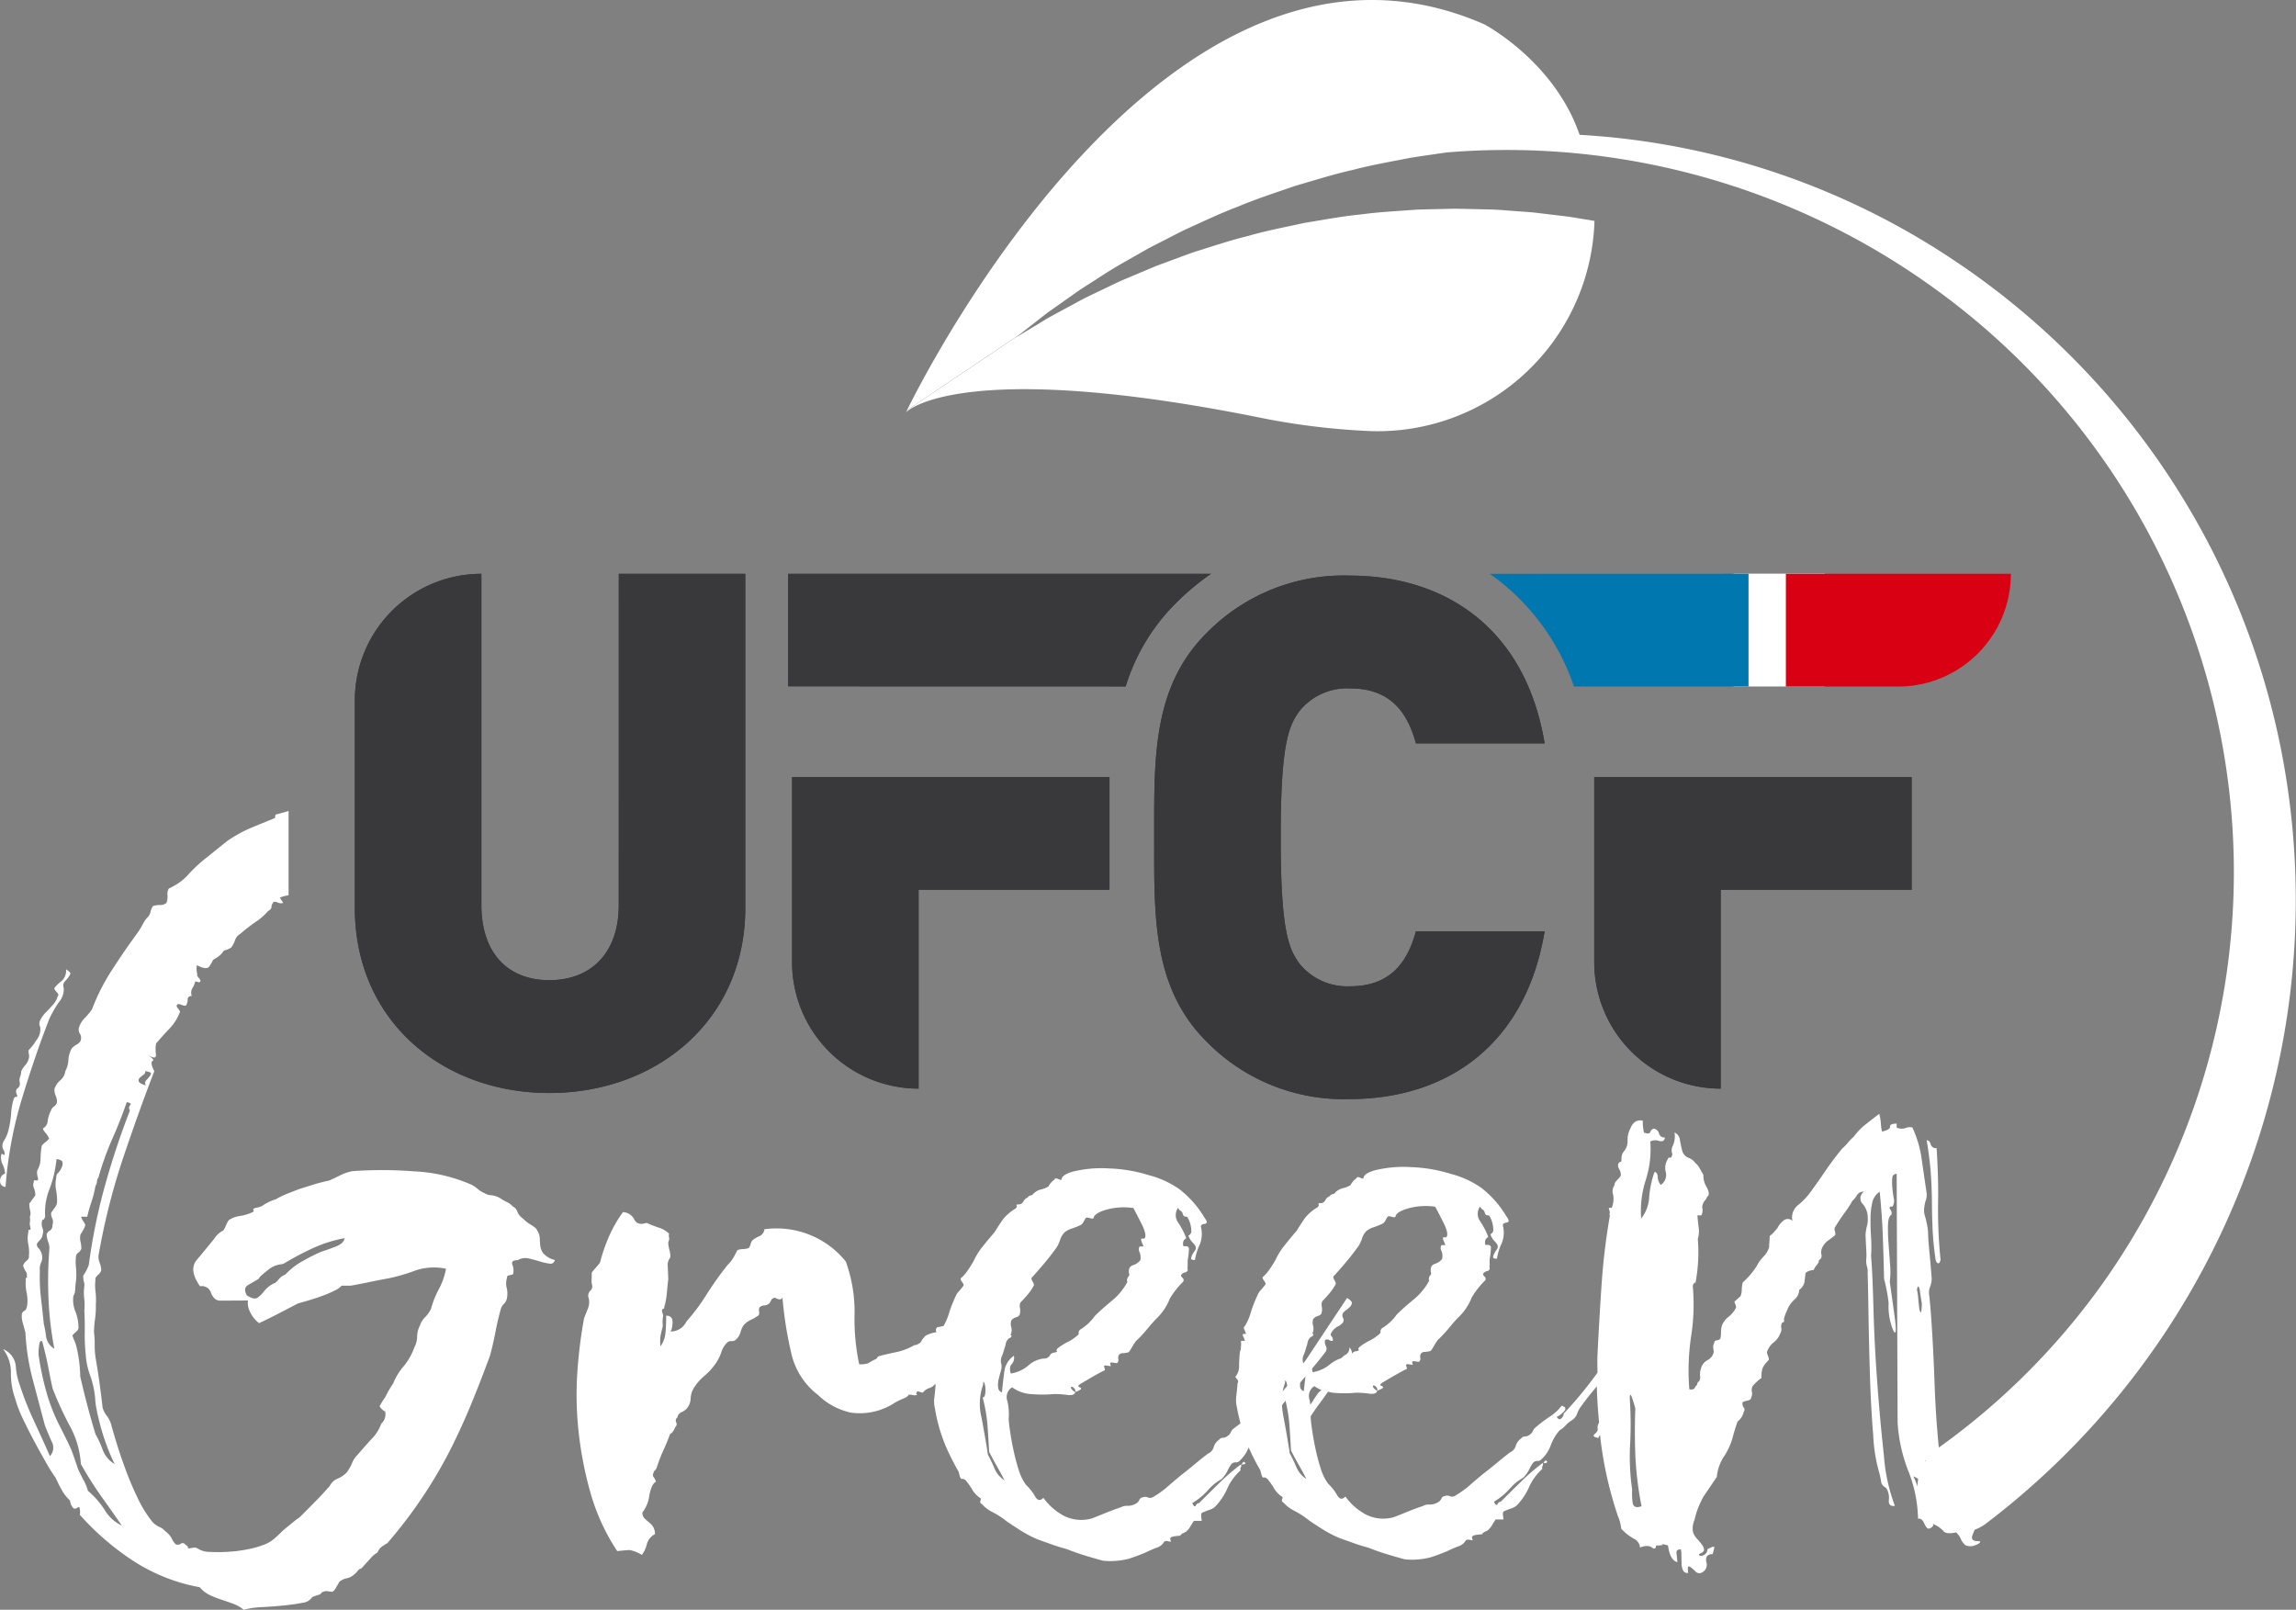
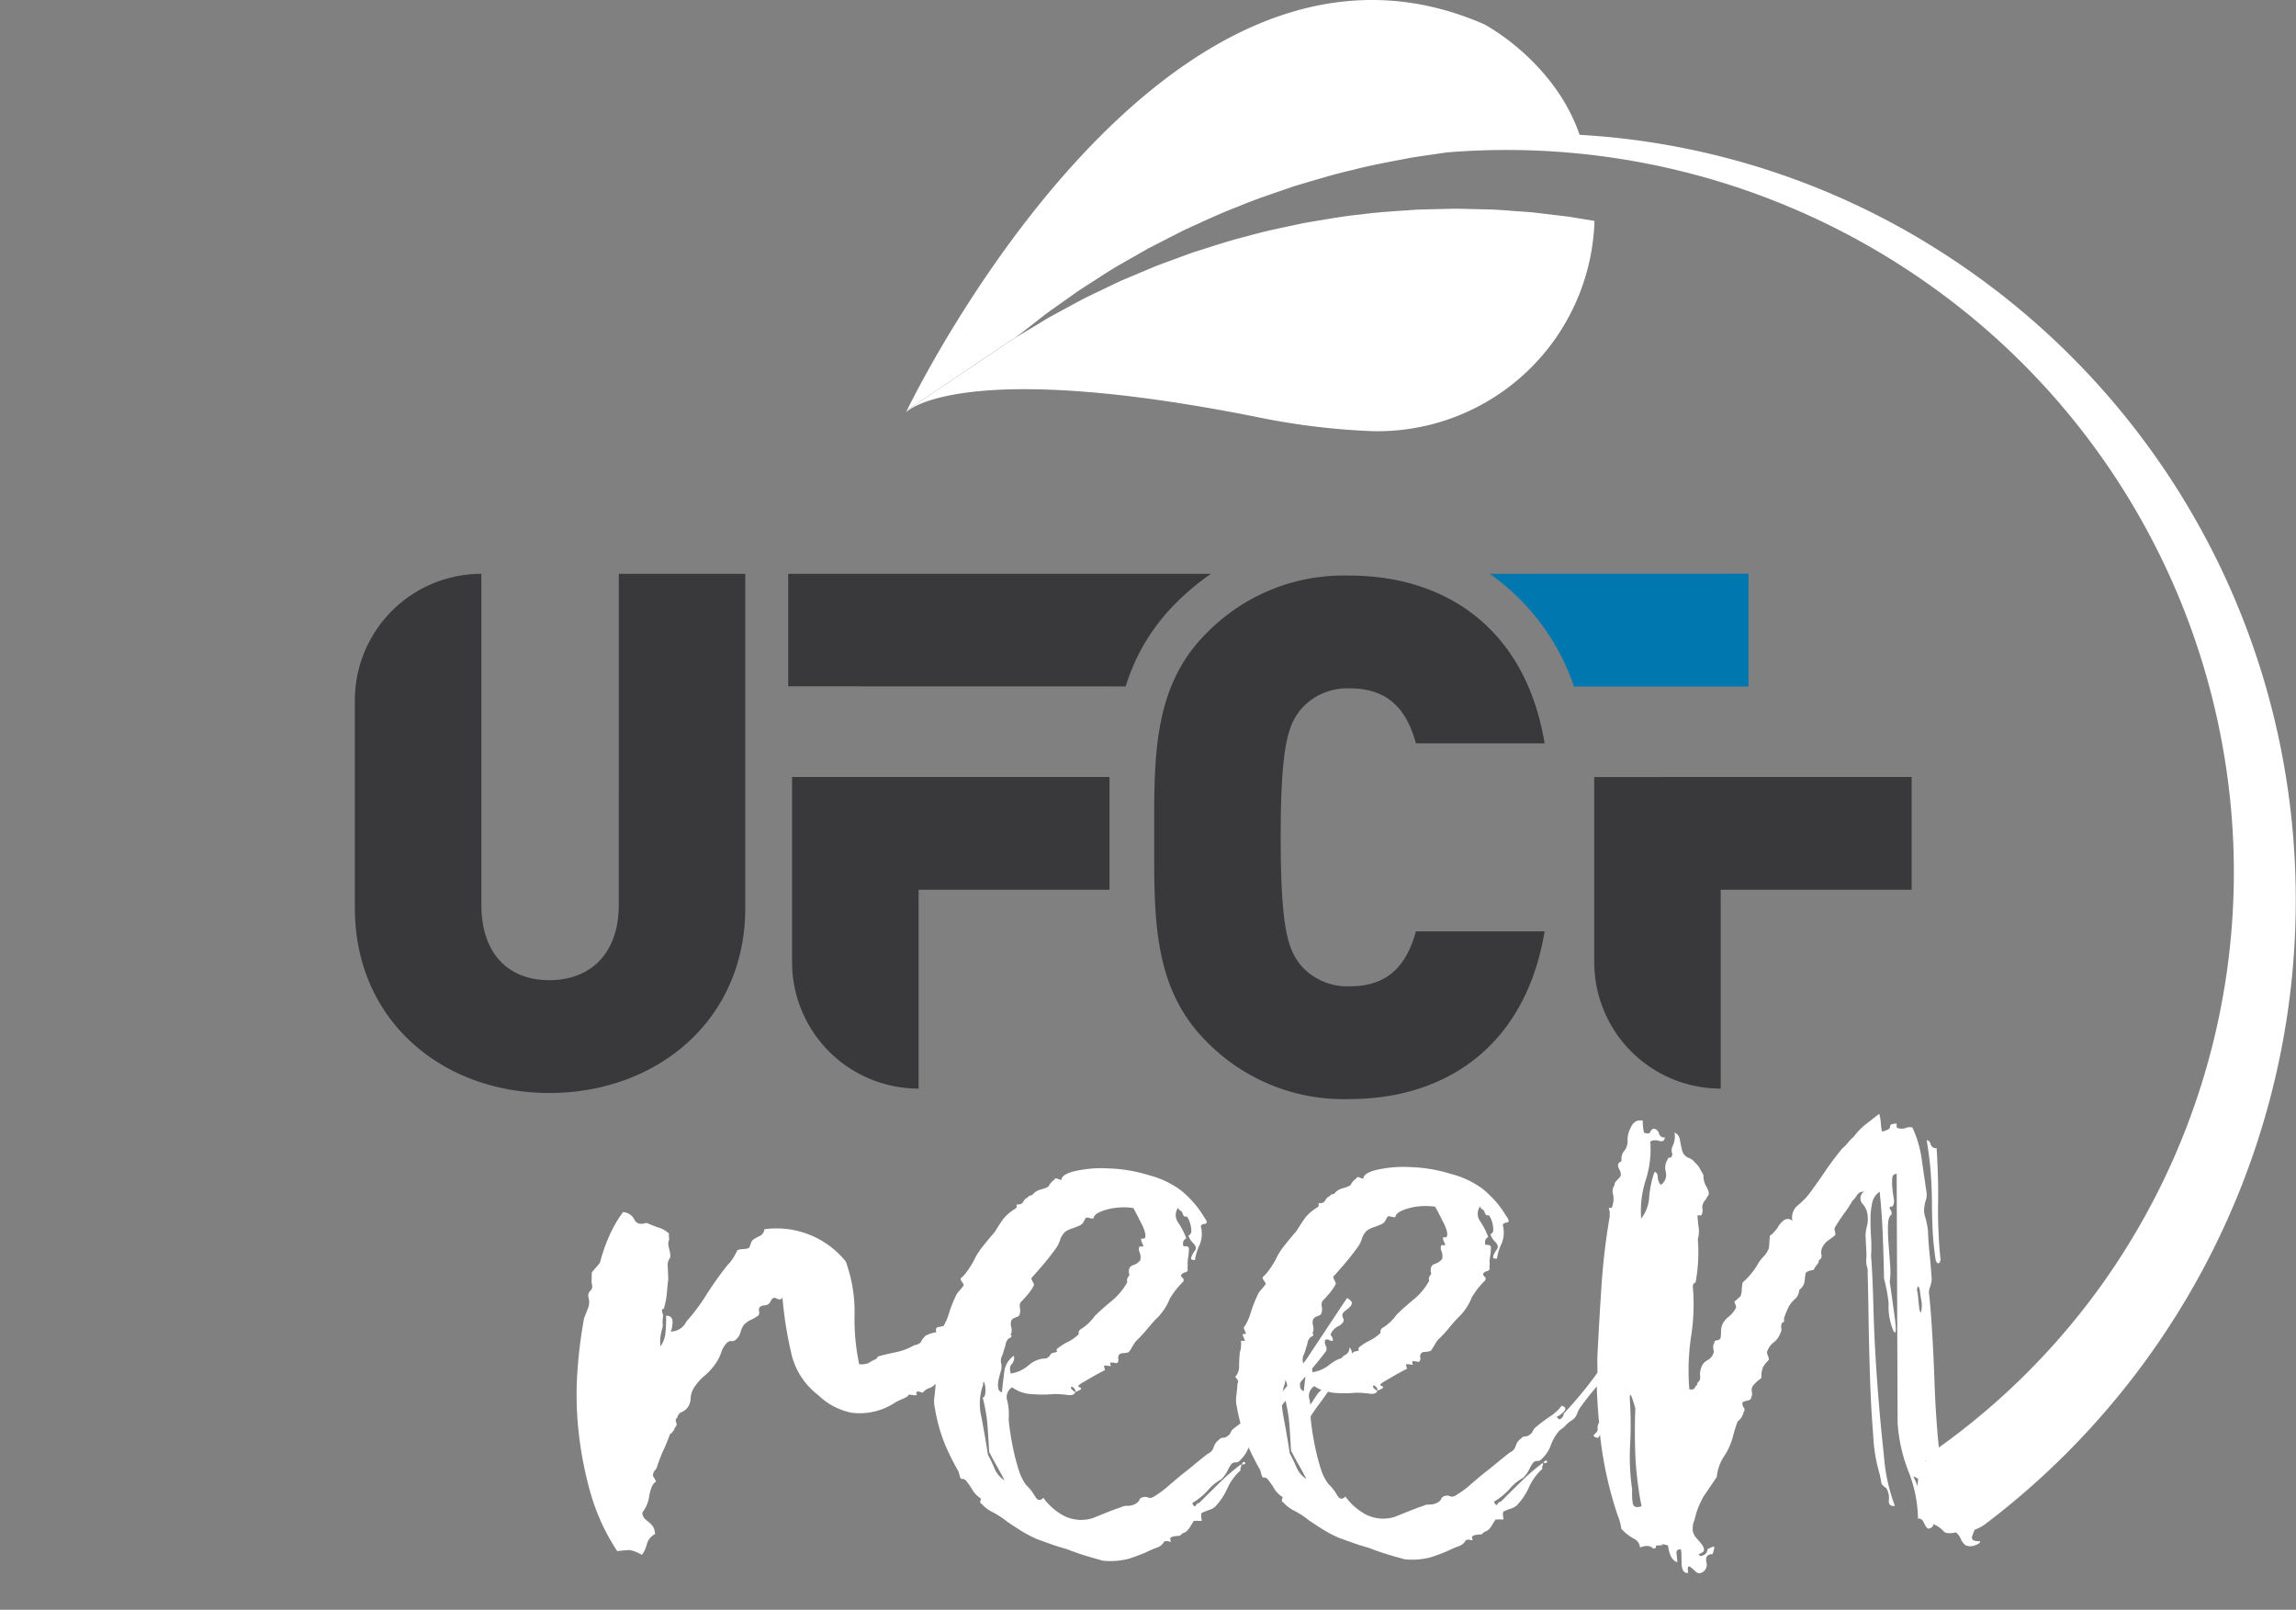
<svg xmlns="http://www.w3.org/2000/svg" width="193.592" height="135.724" viewBox="0 0 193.592 135.724">
  <rect x="0" y="0" width="193.592" height="135.724" fill="#808080" stroke="none" />
  <g id="Groupe_316" data-name="Groupe 316" transform="translate(-41.727 -97.493)">
    <g id="Groupe_310" data-name="Groupe 310" transform="translate(41.727 97.493)">
      <path id="Tracé_291" data-name="Tracé 291" d="M222.577,310.143c-.084-.112-.178-.055-.286.168C222.566,310.308,222.663,310.253,222.577,310.143Z" transform="translate(-117.604 -186.83)" fill="#fff" />
      <path id="Tracé_292" data-name="Tracé 292" d="M266.475,309.946c-.084-.112-.179-.054-.286.168C266.464,310.112,266.561,310.056,266.475,309.946Z" transform="translate(-136.051 -186.747)" fill="#fff" />
      <path id="Tracé_293" data-name="Tracé 293" d="M322.365,268.613c.005.748.024,1.5.057,2.248a24.634,24.634,0,0,0,.257,2.539c.044.168.111.265.2.292s.161-.071.213-.294a40.741,40.741,0,0,1-.209-4.706q.04-2.206-.125-4.707a.45.45,0,0,1-.5-.33c-.059-.221-.17-.333-.336-.332q.276,1.667.357,2.915T322.365,268.613Z" transform="translate(-159.47 -167.179)" fill="#fff" />
      <path id="Tracé_294" data-name="Tracé 294" d="M203.206,145.435A59.35,59.35,0,0,0,212.8,146.6a18.3,18.3,0,0,0,18.741-17.725l-1.1-.181c-.357-.056-.766-.133-1.182-.19l-1.32-.157-1.507-.181c-.536-.054-1.115-.084-1.712-.13s-1.223-.1-1.87-.124l-2.007-.046-1.051-.022-1.075.025c-.725.02-1.469.027-2.224.059-1.5.115-3.073.186-4.652.4-1.59.154-3.183.459-4.79.721-1.585.349-3.194.651-4.738,1.1-1.566.381-3.064.895-4.535,1.351-.725.252-1.432.524-2.128.778l-1.034.38q-.5.21-.99.417l-1.9.8c-.61.269-1.183.562-1.743.826s-1.1.519-1.6.778-.971.525-1.415.763-.859.467-1.246.674-.72.431-1.033.616l-1.959,1.182.261-.2c-3,2.021-6.992,4.7-9.413,6.321-.052.106-.083.166-.083.166S177.886,140.364,203.206,145.435Z" transform="translate(-97.098 -110.248)" fill="#fff" />
      <path id="Tracé_295" data-name="Tracé 295" d="M269.287,160.51a64.66,64.66,0,0,0-27.629-41.127,63.211,63.211,0,0,0-31.481-10.523l-.008-.022c-2.145-6.215-8.026-9.293-8.026-9.293-26.48-11.593-47.234,29.593-48.675,32.533l9.48-6.372c.3-.237.8-.624,1.476-1.154.289-.223.6-.478.957-.74l1.162-.823,1.326-.938c.473-.322.987-.636,1.513-.978s1.078-.7,1.66-1.048,1.2-.688,1.823-1.045c.315-.181.634-.362.957-.547l1-.514c.678-.341,1.367-.708,2.077-1.056,1.441-.648,2.92-1.365,4.482-1.952,1.539-.653,3.156-1.166,4.765-1.731,1.633-.473,3.261-.993,4.9-1.358,1.63-.43,3.264-.707,4.845-1.019.793-.132,1.577-.237,2.345-.351l.741-.107a61.579,61.579,0,0,1,41.038,11.409,60.825,60.825,0,0,1,24.543,39.617,59.863,59.863,0,0,1-10.506,44.652,59.379,59.379,0,0,1-13.584,13.519c-.041-.4-.082-.816-.12-1.289q-.169-2.04-.244-4.207t-.2-4.206q-.123-2.04-.246-3.124a1.31,1.31,0,0,1,.064-.707,1.966,1.966,0,0,0,.143-.709q-.1-1.332-.2-2.331c-.067-.667-.1-1.221-.11-1.666a7.442,7.442,0,0,0-.224-1.166,1.7,1.7,0,0,1-.078-.917,2.205,2.205,0,0,1,.137-.584,1.466,1.466,0,0,0,.031-.667q-.21-1.414-.406-2.789a9.382,9.382,0,0,0-.778-2.622.855.855,0,0,0-.57.045,1.008,1.008,0,0,1-.757-.039l0-.332c-.388,0-.573.085-.555.253s-.21.306-.678.419a3.534,3.534,0,0,1-.094-.666,4.473,4.473,0,0,0-.138-.833c-.37.279-.747.573-1.138.88a5.366,5.366,0,0,0-1.01,1.045,4.334,4.334,0,0,0-.489.5,3.739,3.739,0,0,1-.489.5q-.815,1-1.411,1.88t-1.267,1.8A5.84,5.84,0,0,1,228.6,199.1a1.324,1.324,0,0,0-.477,1.335.551.551,0,0,0-.787,0,1.781,1.781,0,0,0-.469.586c-.04.057-.136.166-.285.335a1.71,1.71,0,0,1-.368.334l-.068,1a1.934,1.934,0,0,1-.463.753,3.165,3.165,0,0,0-.548.752,6.281,6.281,0,0,1-1.2,1.423,2.869,2.869,0,0,0-.084.625,1.543,1.543,0,0,1-.106.541l-.471.419c-.055,0-.048.083.025.249s.088.279.047.334a2.319,2.319,0,0,1-.632.752,1.658,1.658,0,0,0-.547.753,1.858,1.858,0,0,0-.065.542,1.961,1.961,0,0,1-.063.543.5.5,0,0,1-.3.125c-.157.03-.223.1-.192.209a.579.579,0,0,0-.1.416,2.346,2.346,0,0,0,.047.333,1.009,1.009,0,0,1-.519.71,1.079,1.079,0,0,0-.54.628,1.675,1.675,0,0,0-.1.709.634.634,0,0,1-.087.458.261.261,0,0,0-.151.209.268.268,0,0,1-.153.209c-.053.222-.224.307-.514.252a19.434,19.434,0,0,1,.148-4.457,17.381,17.381,0,0,0,.153-4.126.382.382,0,0,1,.078-.335.182.182,0,0,1,.144-.082,13.931,13.931,0,0,0,.219-1.835,13.507,13.507,0,0,0-.028-1.832,2.311,2.311,0,0,0,.068-1c-.048-.387-.08-.719-.1-1l.332,0a.939.939,0,0,0,.072-.667.961.961,0,0,1,.188-.542,1.07,1.07,0,0,0,.234-.376c.191-.112.175-.377-.044-.792a1.794,1.794,0,0,1-.276-1.04c-.1-.166-.2-.345-.308-.54a1.487,1.487,0,0,0-.37-.458,1.312,1.312,0,0,0-.619-.455.91.91,0,0,1-.52-.706c-.059-.221-.115-.485-.165-.79a.783.783,0,0,0-.457-.624,1.88,1.88,0,0,1-.128,1.084.875.875,0,0,0-.05.75c-.053.222-.124.321-.213.293s-.15.015-.175.125a1.333,1.333,0,0,0-.169,1.084,1.019,1.019,0,0,1-.417,1.085,1.03,1.03,0,0,1-.26-.666c-.019-.277-.112-.416-.276-.416a8.185,8.185,0,0,0-.445,2.085,3.2,3.2,0,0,1-.677,1.836,8.486,8.486,0,0,1,.386-3.252,8.5,8.5,0,0,0,.383-3.251.947.947,0,0,1,.735-.045c.3.083.467-.014.5-.293a.449.449,0,0,1-.5-.332.551.551,0,0,0-.442-.415.473.473,0,0,0-.3.293c-.045.14-.221.155-.526.045a4.4,4.4,0,0,1-.1-1c-.473-.107-.818.1-1.037.63a2.044,2.044,0,0,0-.242,1.125,1.317,1.317,0,0,1-.286.793.941.941,0,0,0-.228.709c-.013.168-.035.238-.069.209s-.095.015-.175.126-.064.278.049.5a.826.826,0,0,1,.133.5c.014.055-.076.181-.275.376s-.28.35-.25.459a.89.89,0,0,0-.124.792,1.927,1.927,0,0,1-.117,1.126h-.25l.066.25c.029.112.034.181.015.207s-.016.1.013.209a56.067,56.067,0,0,0-.7,5.835q-.2,3-.343,5.916c-.024.475,0,.989,0,1.481a33.891,33.891,0,0,1-2.843,3.447.567.567,0,0,1-.22.418c-.137.113-.263.057-.376-.166.11,0,.3-.125.563-.377s.219-.43-.142-.539a3.794,3.794,0,0,1-1,.92,12.492,12.492,0,0,0-1.311,1.007,1.584,1.584,0,0,0-.141.249.554.554,0,0,1-.225.252.652.652,0,0,1-.411.169.383.383,0,0,0-.329.168,1.139,1.139,0,0,0-.456.626.826.826,0,0,1-.481.543q-.552.422-1.1.88t-1.1.88c-.408.336-.806.67-1.186,1.005a8.247,8.247,0,0,1-1.292.923.514.514,0,0,1-.414,0,.53.53,0,0,0-.416,0,.327.327,0,0,0-.277.21.7.7,0,0,1-.255.293,1.4,1.4,0,0,1-.732.212,1.057,1.057,0,0,0-.589.126q-.537.172-1.361.507c-.55.224-.9.364-1.051.42a3.243,3.243,0,0,1-2.43-.239,5.133,5.133,0,0,1-1.681-1.493c-.259.281-.491.239-.7-.121a4.085,4.085,0,0,0-.749-.955,4.188,4.188,0,0,1-.633-1.288q-.25-.789-.43-1.623t-.282-1.54q-.107-.706-.132-1.125c0-.036,0-.079,0-.116.218-.324.43-.65.671-.969.282-.372.539-.737.793-1.1a3.591,3.591,0,0,0,.47.093,10.7,10.7,0,0,0,1.907-.008,8.143,8.143,0,0,1,1.1.079c.4.053.627-.03.679-.253-.055,0-.137-.053-.251-.165s-.148-.195-.107-.249.118-.028.229.081a.349.349,0,0,1,.129.333c.3-.112.46-.2.474-.252a.1.1,0,0,0-.074-.125.555.555,0,0,1-.147-.082c-.035-.027.016-.1.152-.209l1.006-.588c.385-.222.747-.419,1.091-.588l-.088-.332c.04-.056.133-.071.279-.043a1.832,1.832,0,0,0,.3.041l-.044-.166-.022-.084c.039-.056.133-.071.278-.043a1.773,1.773,0,0,0,.3.041.322.322,0,0,0,.119-.334.52.52,0,0,1,.037-.335.388.388,0,0,1,.329-.168,2.027,2.027,0,0,0,.515-.086,4.648,4.648,0,0,0,.294-.459,5.044,5.044,0,0,1,.295-.458,10.858,10.858,0,0,0,.907-.963c.249-.306.5-.6.763-.878a4.673,4.673,0,0,0,1.2-1.755,7.244,7.244,0,0,1,1.117-1.421.233.233,0,0,0-.046-.333c-.112-.109-.148-.194-.108-.248a.519.519,0,0,1,.318-.21.278.278,0,0,0,.237-.209.672.672,0,0,1-.006-.334,3.057,3.057,0,0,1,.012-.583,4.753,4.753,0,0,0,.088-.918c-.028-.11-.128-.166-.292-.165h-.166a.59.59,0,0,1,.034-.5.684.684,0,0,1,.2-.167,6.038,6.038,0,0,0-.685-1.33,1.064,1.064,0,0,1,0-1.249.384.384,0,0,0,.191.25.384.384,0,0,1,.19.248c.044.166.121.25.232.25s.173.026.188.081a2.3,2.3,0,0,1,.308,1.167c.015.054-.018.139-.1.25a.176.176,0,0,1-.144.083,1.42,1.42,0,0,0,.373.623c.189.194.271.347.245.457.016.057-.018.14-.1.251a2.077,2.077,0,0,0-.2.333.8.8,0,0,0-.09.292c-.006.085.1.125.323.124a4.719,4.719,0,0,1,.4-1.294,2.358,2.358,0,0,0,.112-1.459c-.044-.166.054-.263.3-.293s.234-.209-.021-.542a8.534,8.534,0,0,0-2.078-2.364,7.858,7.858,0,0,0-2.6-1.2,12.683,12.683,0,0,0-3.347-.569,10.1,10.1,0,0,0-3.043.263c-.619.172-.948.395-.983.672.014.055-.073.042-.261-.041s-.3-.067-.319.044a1.566,1.566,0,0,0-.51.586,2.288,2.288,0,0,1-.638.252,1.339,1.339,0,0,0-.617.336.334.334,0,0,1-.247.168.331.331,0,0,0-.246.168.7.7,0,0,0-.367.335.437.437,0,0,1-.391.252c-.166,0-.229.029-.186.083s.023.141-.059.251a4,4,0,0,0-1.053.88c-.183.251-.43.626-.74,1.129q-.51.584-1.007,1.212a5.617,5.617,0,0,0-.757,1.211,9.512,9.512,0,0,1-.557.878,3.087,3.087,0,0,1-.479.544q-.143.084.046.333c.128.167.17.278.129.333a5.1,5.1,0,0,1-.375.46,1.432,1.432,0,0,0-.295.458,10.652,10.652,0,0,0-.568,1.462,4.3,4.3,0,0,1-.551,1.21c-.054,0-.046.085.025.25a3.106,3.106,0,0,1,.129.332h-.249c-.041.057-.034.14.024.249a1.617,1.617,0,0,1,.13.335h-.332a2.176,2.176,0,0,1,0,.457,1.116,1.116,0,0,1-.086.458q-.054.42-.075,1.126a1.367,1.367,0,0,1-.286.96c-.054,0-.023.07.1.208s.139.263.056.375c-.021.332-.053.681-.1,1.041a2.554,2.554,0,0,0,.045.959c.09.5.195.948.306,1.378-.234.178-.463.331-.7.542a1.567,1.567,0,0,0-.141.248.552.552,0,0,1-.224.252.653.653,0,0,1-.412.169.384.384,0,0,0-.329.168,1.137,1.137,0,0,0-.456.626.824.824,0,0,1-.481.543q-.552.422-1.1.88t-1.095.88c-.409.336-.806.67-1.186,1.005a8.3,8.3,0,0,1-1.292.923.518.518,0,0,1-.415,0,.528.528,0,0,0-.416,0,.326.326,0,0,0-.277.209.7.7,0,0,1-.254.293,1.393,1.393,0,0,1-.732.212,1.063,1.063,0,0,0-.589.127q-.537.172-1.361.507c-.55.224-.9.364-1.051.42a3.243,3.243,0,0,1-2.43-.239,5.126,5.126,0,0,1-1.681-1.493q-.388.422-.7-.121a4.113,4.113,0,0,0-.749-.954,4.185,4.185,0,0,1-.633-1.288q-.25-.789-.43-1.622t-.282-1.54q-.107-.706-.132-1.125a4.763,4.763,0,0,0-.107-1.5.972.972,0,0,1,.4-1.167,2.96,2.96,0,0,0,1.647.575,10.7,10.7,0,0,0,1.907-.008,8.067,8.067,0,0,1,1.1.079c.4.052.627-.031.678-.253-.055,0-.137-.054-.251-.165s-.147-.195-.107-.249.118-.028.229.081a.348.348,0,0,1,.129.333c.3-.112.46-.2.474-.252a.1.1,0,0,0-.074-.125.542.542,0,0,1-.147-.082c-.035-.028.016-.1.151-.209l1.006-.587c.386-.222.747-.419,1.091-.588l-.088-.332c.041-.056.133-.071.279-.043a1.74,1.74,0,0,0,.3.041l-.044-.166-.023-.085c.039-.056.133-.07.278-.043a1.859,1.859,0,0,0,.3.041.322.322,0,0,0,.119-.335.521.521,0,0,1,.037-.334.387.387,0,0,1,.329-.168,2.005,2.005,0,0,0,.515-.087,4.666,4.666,0,0,0,.295-.459,5.047,5.047,0,0,1,.294-.457,10.69,10.69,0,0,0,.907-.964c.25-.306.506-.6.763-.878a4.683,4.683,0,0,0,1.2-1.755,7.242,7.242,0,0,1,1.117-1.421.233.233,0,0,0-.045-.333c-.112-.109-.149-.194-.108-.248a.514.514,0,0,1,.317-.21.277.277,0,0,0,.237-.21.672.672,0,0,1-.006-.334,3.109,3.109,0,0,1,.012-.583,4.747,4.747,0,0,0,.088-.917c-.028-.11-.128-.166-.292-.165h-.166a.592.592,0,0,1,.034-.5.693.693,0,0,1,.2-.168,6.07,6.07,0,0,0-.684-1.329,1.064,1.064,0,0,1,0-1.25.384.384,0,0,0,.191.25.386.386,0,0,1,.19.249c.044.166.122.25.232.25s.173.026.188.081a2.294,2.294,0,0,1,.308,1.167c.015.055-.018.139-.1.25a.178.178,0,0,1-.144.084,1.418,1.418,0,0,0,.373.622q.284.292.245.457c.016.056-.018.14-.1.251a1.987,1.987,0,0,0-.2.333.807.807,0,0,0-.09.292c-.006.085.1.125.324.124a4.734,4.734,0,0,1,.4-1.293,2.359,2.359,0,0,0,.112-1.459c-.044-.166.054-.263.3-.293s.234-.209-.02-.542a8.536,8.536,0,0,0-2.078-2.364,7.846,7.846,0,0,0-2.6-1.2,12.633,12.633,0,0,0-3.347-.569,10.126,10.126,0,0,0-3.043.262c-.618.172-.948.395-.983.672.013.056-.074.043-.262-.041s-.3-.068-.319.043a1.569,1.569,0,0,0-.51.585,2.286,2.286,0,0,1-.638.252,1.351,1.351,0,0,0-.617.337c-.084.111-.163.167-.247.167a.331.331,0,0,0-.245.168.7.7,0,0,0-.368.336.438.438,0,0,1-.391.252c-.166,0-.229.029-.186.083s.023.141-.059.25a4.008,4.008,0,0,0-1.052.88c-.184.252-.431.626-.741,1.129q-.51.584-1.007,1.212a5.619,5.619,0,0,0-.757,1.211,9.3,9.3,0,0,1-.557.878,3.088,3.088,0,0,1-.479.544c-.1.056-.079.166.046.332s.17.278.13.333a5.21,5.21,0,0,1-.375.46,1.436,1.436,0,0,0-.295.457,10.632,10.632,0,0,0-.568,1.462,4.692,4.692,0,0,1-.444,1.02c-.181.037-.354.08-.544.108-.083.112-.115.2-.1.25l.044.166a2.687,2.687,0,0,0-.918.3,2.638,2.638,0,0,0-.315.375.493.493,0,0,1-.256.295.785.785,0,0,1-.381.125,5.051,5.051,0,0,1-1.546.591q-.827.17-1.446.339c-.1.057-.14.1-.134.126s-.037.07-.132.125a4.808,4.808,0,0,0-.617.337,1.832,1.832,0,0,1-.766.086,18.273,18.273,0,0,1-.388-4.288,12.4,12.4,0,0,0-.742-4.373,7.5,7.5,0,0,0-6.864-2.719.7.7,0,0,1-.426.587,2.74,2.74,0,0,0-.575.335.952.952,0,0,0-.162.333.881.881,0,0,1-.16.335,2,2,0,0,1-.516.086,1.306,1.306,0,0,0-.435.085c-.107.224-.228.447-.362.67a2.873,2.873,0,0,1-.468.584,28.766,28.766,0,0,0-1.786,2.51,16.579,16.579,0,0,1-1.686,2.256,1.449,1.449,0,0,1-1.354.838c.095-.053.157-.291.186-.708s-.153-.625-.539-.623a13.566,13.566,0,0,1-.05,1.375,2.355,2.355,0,0,1-.427,1.209,3.089,3.089,0,0,1,.045-1.084c.078-.333.13-.554.155-.666a2.5,2.5,0,0,1,.03-.834l-.11-.417c.025-.11.065-.166.121-.166s.077-.028.062-.082a6.482,6.482,0,0,0,.239-1.293c.041-.471.078-.846.117-1.125-.021-.5-.039-.875-.049-1.125a.956.956,0,0,1,.168-.625c.081-.111.07-.361-.034-.751s-.114-.637-.032-.749a.617.617,0,0,0,.006-.292.591.591,0,0,1,.006-.29,2.133,2.133,0,0,0-.838-.5c-.334-.108-.688-.246-1.063-.411q-.764.253-1.03-.288a1.134,1.134,0,0,0-.954-.62,10.96,10.96,0,0,0-1.14,1.963,14.583,14.583,0,0,0-.8,2.3c-.083.112-.2.25-.347.418s-.264.307-.346.419l-.012.583a1.322,1.322,0,0,0,.028.416.5.5,0,0,1-.148.542.581.581,0,0,0-.124.625,1.443,1.443,0,0,1-.09.917c-.132.335-.232.584-.3.753a39.456,39.456,0,0,0-.562,4.458,28.735,28.735,0,0,0,.089,5.041,31.282,31.282,0,0,0,1,5.2,17.687,17.687,0,0,0,2.265,4.947c.539-.056.891-.087,1.055-.088a3.029,3.029,0,0,1,1.023.411,2.487,2.487,0,0,0,.422-.916,1.335,1.335,0,0,1,.689-.837,1.3,1.3,0,0,0-.164-.623,1.666,1.666,0,0,0-.348-.375,4.444,4.444,0,0,1-.377-.331.685.685,0,0,1-.175-.5,2.9,2.9,0,0,0,.579-1.419q.191-1,.563-1.169a1.347,1.347,0,0,0-.181-.374.3.3,0,0,1-.016-.375c-.015-.056.02-.125.11-.209a.58.58,0,0,0,.17-.293,14.343,14.343,0,0,1,.569-1.46c.194-.417.368-.848.529-1.293a1.016,1.016,0,0,0,.426-.585.325.325,0,0,0,.1-.417.323.323,0,0,1,.1-.417.617.617,0,0,1,.375-.46,1.123,1.123,0,0,0,.484-.377,1.343,1.343,0,0,0,.257-.751,1.884,1.884,0,0,1,.234-.833,4.116,4.116,0,0,1,.886-1.045,5.6,5.6,0,0,0,.907-.963,3.947,3.947,0,0,0,.554-1.044,1.962,1.962,0,0,1,.455-.793.476.476,0,0,1,.413-.17.475.475,0,0,0,.412-.168,1.249,1.249,0,0,0,.344-.584,2.181,2.181,0,0,1,.259-.586,1.961,1.961,0,0,1,.626-.46,3.489,3.489,0,0,0,.646-.379.537.537,0,0,0,.035-.332.522.522,0,0,1,.037-.333.646.646,0,0,1,.411-.169.649.649,0,0,0,.413-.168,1.394,1.394,0,0,0,.172-.294c.032-.082.152-.152.358-.21-.111,0-.057.042.159.126s.355.041.422-.129a31.651,31.651,0,0,0,.716,4.58,6.1,6.1,0,0,0,2.294,3.656,5.664,5.664,0,0,0,2.8,1.488,5.383,5.383,0,0,0,3.676-.851,5.978,5.978,0,0,1,.7-.337c.272-.111.424-.222.449-.335a2.123,2.123,0,0,1,.385.041.5.5,0,0,0,.361-.043.1.1,0,0,1-.1-.083c-.015-.054,0-.083.059-.084-.029-.111.034-.139.187-.083a1.152,1.152,0,0,0,.311.082,1.1,1.1,0,0,1,.524-.377.99.99,0,0,0,.462-.293l.1-.048c-.008.015,0,.032-.013.047-.021.333-.053.681-.1,1.042a2.566,2.566,0,0,0,.045.959,14,14,0,0,0,.954,3.286,21.573,21.573,0,0,0,1.037,2.037l.088.332c.058.223.128.32.2.291s.184.013.325.124a6.682,6.682,0,0,1,.6.872,2.323,2.323,0,0,0,.621.622c.056,0,.06.071.013.208a.208.208,0,0,0,.119.292,2.969,2.969,0,0,0,.935.7,7.22,7.22,0,0,1,1.2.787q.61.415,1.2.785a10.4,10.4,0,0,0,1.349.7l1.147.411c.458.164.894.3,1.311.41q.834.33,1.647.576t1.437.411a6.271,6.271,0,0,0,2.194-.176q.762-.253,1.36-.507c.342-.168.666-.307.969-.42a1.042,1.042,0,0,0,.615-.5.415.415,0,0,1,.32-.045,1.209,1.209,0,0,0,.26.041l-.068-.25c.025-.111.16-.18.4-.21s.388-.043.445-.043a.576.576,0,0,1,.235-.21,1.7,1.7,0,0,0,.257-.126,1.661,1.661,0,0,0,.376-.46c.115-.194.212-.348.293-.459l.664,0a2.571,2.571,0,0,1-.047-.334.526.526,0,0,1,.037-.333,6.191,6.191,0,0,1,.638-.253,1.342,1.342,0,0,0,.473-.253,5.237,5.237,0,0,0,1.044-1.545,4.6,4.6,0,0,1,1.128-1.546.3.3,0,0,1,.014-.25.283.283,0,0,0,.018-.249,17.4,17.4,0,0,0-1.76,1.506q-.856.837-1.775,1.757a.328.328,0,0,0-.278.21c-.074.139-.175.072-.3-.207a5.663,5.663,0,0,0,1.331-1.088,4,4,0,0,1,1.126-.922,2.854,2.854,0,0,0,.517-.71,3.012,3.012,0,0,1,.313-.543.433.433,0,0,1,.37-.168.434.434,0,0,0,.37-.168,2.964,2.964,0,0,0,.729-1.091,21.194,21.194,0,0,0,.979,1.915l.088.332c.058.223.128.32.2.29s.184.014.325.124a6.656,6.656,0,0,1,.6.872,2.318,2.318,0,0,0,.622.622c.055,0,.06.071.013.209a.207.207,0,0,0,.119.291,2.955,2.955,0,0,0,.934.7,7.2,7.2,0,0,1,1.2.787q.61.415,1.2.785a10.354,10.354,0,0,0,1.349.7l1.147.411c.459.164.895.3,1.312.41q.834.331,1.647.576t1.437.41a6.24,6.24,0,0,0,2.194-.176q.763-.252,1.361-.507c.342-.168.666-.306.969-.42a1.045,1.045,0,0,0,.615-.5.417.417,0,0,1,.32-.045,1.161,1.161,0,0,0,.26.041l-.067-.25c.025-.111.16-.18.4-.21s.388-.043.445-.043a.57.57,0,0,1,.235-.209,1.706,1.706,0,0,0,.257-.127,1.658,1.658,0,0,0,.376-.459c.115-.195.212-.348.293-.459l.664,0a2.776,2.776,0,0,1-.047-.334.528.528,0,0,1,.037-.332,6.342,6.342,0,0,1,.638-.254,1.338,1.338,0,0,0,.473-.253,5.242,5.242,0,0,0,1.044-1.544,4.594,4.594,0,0,1,1.128-1.546.294.294,0,0,1,.014-.251.283.283,0,0,0,.018-.249,17.334,17.334,0,0,0-1.76,1.507q-.857.837-1.776,1.757a.328.328,0,0,0-.278.21c-.074.139-.174.072-.3-.208a5.659,5.659,0,0,0,1.331-1.088,3.994,3.994,0,0,1,1.125-.922,2.87,2.87,0,0,0,.518-.71,3.015,3.015,0,0,1,.313-.544.434.434,0,0,1,.37-.168.434.434,0,0,0,.37-.168,2.967,2.967,0,0,0,.769-1.171,3.94,3.94,0,0,1,.748-1.253,2.185,2.185,0,0,0,.511-.419,2.1,2.1,0,0,1,.513-.419,1.1,1.1,0,0,0,.437-.543,2.481,2.481,0,0,1,.394-.708c.375-.517.811-1.057,1.273-1.611.023.982.092,2,.19,3.05a.858.858,0,0,0-.128.471.325.325,0,0,1-.048.291,1.153,1.153,0,0,1-.194.209c-.067.056-.094.112-.081.168s.141.11.376.165c.047-.093.107-.182.156-.274,0,.037,0,.07.009.107a32.066,32.066,0,0,0,1.495,6.74,3.885,3.885,0,0,1,.286,1.082,4.311,4.311,0,0,0,1.049.828.906.906,0,0,1,.532.748q.678-.254.995,0c.21.165.332.11.37-.169.443,0,.613-.029.517-.085s.061-.028.478.081c.11.833.371,1.3.788,1.413-.019-.278-.044-.528-.073-.75s.091-.333.369-.335a2.389,2.389,0,0,1,.049.5c0,.223.006.445.01.665a1.527,1.527,0,0,0,.113.584.426.426,0,0,0,.439.248c-.034-.334-.024-.513.023-.541s.123,0,.229.082.231.195.377.331a.419.419,0,0,0,.45.123.735.735,0,0,0,.461-.918c-.092-.444.086-.667.529-.67.117-.388.16-.6.124-.626s-.224.043-.566.212a.527.527,0,0,1-.323.5c-.22.111-.351.085-.4-.082q.452-.17.439-.376a.868.868,0,0,0-.2-.459,6.466,6.466,0,0,0-.423-.5,1.346,1.346,0,0,1-.32-.581,1.865,1.865,0,0,1,.15-1,6.683,6.683,0,0,1,.335-1.086c.12-.278.253-.555.4-.836l1.135-1.67a3.8,3.8,0,0,1,.675-1.836,5.448,5.448,0,0,0,.652-1.46c.125-.473.264-.931.423-1.378a1.411,1.411,0,0,0,.526-.835.258.258,0,0,0,0-.334.571.571,0,0,1-.11-.415c-.015-.054.107-.111.37-.169s.377-.139.348-.25a.682.682,0,0,0,.074-.5.691.691,0,0,1,.075-.5,3.981,3.981,0,0,1,.736-.671,2,2,0,0,1,.131-.916,3.055,3.055,0,0,1,.468-.586c.04-.056.022-.179-.057-.375s-.1-.319-.057-.375a1.646,1.646,0,0,1,.548-.751,1.664,1.664,0,0,0,.547-.754.642.642,0,0,0,.087-.458.635.635,0,0,1,.085-.46c.111,0,.162-.069.153-.209a.467.467,0,0,1,.046-.292,1.768,1.768,0,0,1,.119-.333c.054-.111.112-.252.18-.418a2.428,2.428,0,0,1,.56-.711,1.111,1.111,0,0,0,.371-.792,1.063,1.063,0,0,0,.445-.669c.024-.222.053-.473.093-.751a.657.657,0,0,1,.286-.168,1.175,1.175,0,0,1,.394-.086,1.584,1.584,0,0,1,.293-.458.554.554,0,0,0,.15-.377.379.379,0,0,0,.21-.459.9.9,0,0,1,.083-.626,1.565,1.565,0,0,1,.51-.584c.231-.168.417-.307.553-.42.04-.055.038-.166-.006-.332s-.045-.277,0-.334q.4-.667.831-1.253a9.113,9.113,0,0,0,.649-1,1.7,1.7,0,0,0,.375-.461.633.633,0,0,1,.587-.3.689.689,0,0,0-.1,1.042,1.719,1.719,0,0,1,.422,1.124,2.01,2.01,0,0,1-.06.71,3.682,3.682,0,0,0-.124.791c.021.5.044.946.064,1.334a3.815,3.815,0,0,1-.009.748,1.827,1.827,0,0,0,.071.584,1.134,1.134,0,0,1,.05.5q.037,1.084.075,3.584t.123,5.163q.084,2.668.274,4.957a13.391,13.391,0,0,0,.474,3.038,7.4,7.4,0,0,1,.2.916c.014.166.156.332.421.5a1.512,1.512,0,0,1,.223,1c-.036.39.133.555.506.5a15.232,15.232,0,0,1-.927-4.286q-.327-2.955-.564-6.2t-.315-6.207q-.077-2.955-.2-4.372a12.072,12.072,0,0,0,0-1.585c-.036-.554-.052-1.083-.045-1.582a6.1,6.1,0,0,1,.144-1.333,1.483,1.483,0,0,1,.629-.92q.2,2,.266,3.831t.1,3.5c.088.332.166.681.235,1.04s.117.709.151,1.041a5.212,5.212,0,0,0,.411,2.332q.359.583.057-1.5l-.372-2.663a6.581,6.581,0,0,0,.028-1.458c-.045-.584-.089-1.166-.13-1.749a14.95,14.95,0,0,1-.046-1.583c.012-.471.117-.762.307-.876a.593.593,0,0,0-.11-.415c-.084-.111-.079-.194.018-.251h.166a.916.916,0,0,0,.1-.708c-.053-.3-.092-.611-.118-.917a4.076,4.076,0,0,1,0-.79.334.334,0,0,1,.368-.336l.079,21a13.533,13.533,0,0,0,.914,4.078,11.409,11.409,0,0,1,.807,4c.208-.055.378.068.516.373s.256.456.368.456a.463.463,0,0,0,.329-.169q.164-.165-.025-.248a2.356,2.356,0,0,1,.954.62q.2.292,1.069.119a1.553,1.553,0,0,1,.393.539,1.489,1.489,0,0,0,.392.539,1.052,1.052,0,0,0,.83,0c.3-.111.438-.222.409-.334-.332,0-.539-.04-.615-.123a.313.313,0,0,1-.046-.332c.046-.139.112-.306.2-.5,0-.007,0-.013.006-.02a3.506,3.506,0,0,0,.9-.478,66.141,66.141,0,0,0,24.939-39.943A65.64,65.64,0,0,0,269.287,160.51Zm-108.1,53.307c.052-.222.114-.46.187-.711a1.211,1.211,0,0,0,.042-.624.906.906,0,0,1,.043-.624,3.637,3.637,0,0,0,.207-.626,2,2,0,0,0,.127-.459.843.843,0,0,1,.294-.46.178.178,0,0,0,.144-.083c.081-.111.067-.168-.044-.167a.947.947,0,0,0,.072-.667.915.915,0,0,1,.01-.583.76.76,0,0,1,.391-.253c.18-.053.281-.138.307-.25a1.138,1.138,0,0,0,.022-.541.725.725,0,0,1,.045-.459c.219-.223.422-.446.611-.67a4.1,4.1,0,0,0,.508-.75c.038-.056.01-.166-.089-.333s-.128-.277-.088-.332c.259-.279.577-.641.958-1.088s.731-.891,1.055-1.339a2.682,2.682,0,0,0,.383-.75,1.585,1.585,0,0,1,.4-.668,1.858,1.858,0,0,1,.586-.3,7.474,7.474,0,0,0,.753-.3.733.733,0,0,0,.256-.293,2.576,2.576,0,0,1,.17-.293c.039-.056.151-.056.332,0s.29.056.33,0c.038-.278.4-.514,1.1-.714a5.534,5.534,0,0,1,2.248-.133c.1.166.324.6.674,1.289s.433,1.122.257,1.289h-.249c-.04.057-.025.166.047.332a2.969,2.969,0,0,1,.129.333h-.332a.524.524,0,0,0,.01.5,1.121,1.121,0,0,1,.051.666,1.341,1.341,0,0,1-.636.42q-.455.17-.278.835l-.121.167a.464.464,0,0,0-.056.416,5.371,5.371,0,0,1-1.323,1.589q-.819.671-1.412,1.258a4.153,4.153,0,0,1-1.266,1.171c-.082.114-.115.2-.1.251a.194.194,0,0,1-.038.166,3.848,3.848,0,0,1-.914.628,4.35,4.35,0,0,0-.851.546c-.082.112-.092.181-.028.209s-.009.071-.216.125a.436.436,0,0,0-.39.252.587.587,0,0,1-.555.252,2.293,2.293,0,0,0-1.256.589,3.022,3.022,0,0,1-1.482.673c-.1-.387-.077-.652.082-.791a.8.8,0,0,0,.185-.709,1.9,1.9,0,0,0-.809,1.336q-.11.834-.2,1.752a.45.45,0,0,1-.317-.414A1.8,1.8,0,0,1,161.186,213.816Zm-.339,7.5a11.182,11.182,0,0,0-.558-1.164q-.23-1.5-.546-3.163a4.773,4.773,0,0,1,.142-2.749c0-.222.02-.292.071-.209a1.153,1.153,0,0,1,.11.417,2.082,2.082,0,0,1-.012.582q-.047.293-.212.294a12.835,12.835,0,0,1,.408,2.33q.081,1.084.139,2.25.344.665.652,1.206c.206.361.422.761.652,1.2A2.214,2.214,0,0,1,160.846,221.316Zm26.117-7.656c.038-.043.065-.077.1-.119-.05.406-.1.81-.142,1.244a.448.448,0,0,1-.317-.414,1.819,1.819,0,0,1,.014-.307C186.738,213.927,186.841,213.8,186.963,213.66Zm1.171,1.285c-.122.167-.281.405-.477.711-.058.091-.126.182-.187.274-.02-.133-.029-.259-.059-.4a.971.971,0,0,1,.4-1.167,2.5,2.5,0,0,0,.6.325A3.31,3.31,0,0,0,188.134,214.945Zm-1.226-3.2a3.587,3.587,0,0,0,.208-.626,2,2,0,0,0,.127-.459.841.841,0,0,1,.293-.46.176.176,0,0,0,.144-.082c.081-.111.067-.168-.044-.168a.95.95,0,0,0,.072-.667.915.915,0,0,1,.01-.583.759.759,0,0,1,.391-.252c.18-.054.281-.139.307-.251a1.146,1.146,0,0,0,.022-.541.723.723,0,0,1,.045-.458q.328-.334.611-.67a4.124,4.124,0,0,0,.507-.751c.039-.056.01-.166-.088-.333s-.128-.277-.088-.332c.259-.279.577-.641.958-1.088s.731-.891,1.055-1.338a2.7,2.7,0,0,0,.383-.75,1.579,1.579,0,0,1,.4-.668,1.852,1.852,0,0,1,.586-.3,7.252,7.252,0,0,0,.753-.3.735.735,0,0,0,.256-.292,2.6,2.6,0,0,1,.17-.294c.039-.056.151-.056.332,0s.29.055.33,0c.038-.277.4-.514,1.1-.713a5.524,5.524,0,0,1,2.248-.134c.1.166.324.6.674,1.289s.433,1.122.257,1.289h-.249c-.04.057-.025.166.047.332a3.056,3.056,0,0,1,.129.333l-.332,0a.523.523,0,0,0,.01.5,1.121,1.121,0,0,1,.051.666,1.335,1.335,0,0,1-.637.42q-.454.17-.278.835l-.121.166a.463.463,0,0,0-.056.416,5.367,5.367,0,0,1-1.323,1.589q-.818.671-1.412,1.257a4.147,4.147,0,0,1-1.266,1.171c-.081.114-.115.2-.1.251a.2.2,0,0,1-.038.166,3.848,3.848,0,0,1-.914.628,4.357,4.357,0,0,0-.851.546c-.081.112-.091.181-.028.209s-.009.071-.216.125a.435.435,0,0,0-.389.252s-.009.006-.012.01c.006-.031.034-.061.036-.092a.674.674,0,0,0-.215-.5.627.627,0,0,1-.332.627,1.4,1.4,0,0,0-.344.288,2.793,2.793,0,0,0-.946.507,3.022,3.022,0,0,1-1.481.673,1.406,1.406,0,0,1-.037-.313c.449-.53.852-1.024,1.156-1.441a.453.453,0,0,0,0-.457.792.792,0,0,1-.079-.456c.08-.112.2-.128.362-.044s.259.1.3.041a.4.4,0,0,0-.088-.335q-.129-.163-.066-.249a1.339,1.339,0,0,1,.551-.586,1.27,1.27,0,0,0,.45-.334.406.406,0,0,0,.016-.416.4.4,0,0,1,.012-.419,1.2,1.2,0,0,1,.237-.209,2.552,2.552,0,0,0,.337-.293.475.475,0,0,0,.16-.335c0-.111-.136-.249-.4-.415q-1.725,2.592-3.412,5.14c-.093.14-.2.266-.294.4a.858.858,0,0,0-.009-.112A.909.909,0,0,1,186.907,211.742Zm-1.571,2.382c0-.221.02-.292.071-.209a1.153,1.153,0,0,1,.11.416s0,.005,0,.008c-.122.155-.249.306-.373.459A3.335,3.335,0,0,1,185.336,214.125Zm.961,7.077a11.419,11.419,0,0,0-.558-1.164q-.23-1.5-.546-3.163a7.165,7.165,0,0,1-.112-.905c.092-.125.2-.255.295-.382a12.654,12.654,0,0,1,.324,1.952q.081,1.085.139,2.249c.229.444.445.846.652,1.206s.421.761.652,1.2A2.213,2.213,0,0,1,186.3,221.2Zm28.346,2.957a5.84,5.84,0,0,1-.037-1.083,19.2,19.2,0,0,1-.173-3.791,30.869,30.869,0,0,0-.03-3.874c.008-.388.069-.417.186-.084s.21.639.284.914q-.075,1.919,0,3.916a28.613,28.613,0,0,0,.525,4.33C214.941,224.656,214.693,224.548,214.643,224.159Zm24.728-3.509c-.014.021-.034.04-.048.061C239.324,220.622,239.34,220.6,239.372,220.65Zm-.609-14.679a1.126,1.126,0,0,1,.11.417c.03.223.069.472.115.749a1.7,1.7,0,0,1,.029.583c-.023.333-.053.473-.1.417a1.068,1.068,0,0,1-.11-.416c-.029-.22-.059-.485-.083-.791a4.531,4.531,0,0,0-.106-.707C238.671,206,238.719,205.917,238.762,205.971Zm-.038,16.231a4,4,0,0,0-.063.617,4.174,4.174,0,0,0-.355-.848A1.142,1.142,0,0,1,238.724,222.2Z" transform="translate(-76.99 -97.493)" fill="#fff" />
-       <path id="Tracé_296" data-name="Tracé 296" d="M43.585,249.334q1.11-3.656,2.3-6.7a9.377,9.377,0,0,1,.8-1.4,1.663,1.663,0,0,0,.414-1.219.511.511,0,0,1,.079-.521,3.63,3.63,0,0,0,.3-.35,1.486,1.486,0,0,0,.178-.3c.035-.088-.086-.219-.362-.391a1.174,1.174,0,0,1-.385,1,3.013,3.013,0,0,0-.586.567c-.043.059.016.173.179.347s.192.29.092.347a1.679,1.679,0,0,1-.379.7c-.2.233-.4.452-.607.655a2.4,2.4,0,0,0-.476.653.617.617,0,0,0-.012.61,1.478,1.478,0,0,1-.35,1.13,3.468,3.468,0,0,1-.615.786.7.7,0,0,0,.006.348.723.723,0,0,1,0,.348,1.375,1.375,0,0,1-.314.608,1.731,1.731,0,0,0-.337.524,1,1,0,0,1-.071.391.958.958,0,0,0-.07.391c.077.292.029.493-.141.611s-.191.319-.057.608c.032.117.014.161-.051.131s-.141.016-.225.132a5.549,5.549,0,0,0-.229,1.261,8.46,8.46,0,0,1-.208,1.349,3.042,3.042,0,0,1-.394.957.742.742,0,0,0,.013.87c.077.29.06.39-.05.3s-.178-.072-.2.044a1.3,1.3,0,0,0,.119.783,1.976,1.976,0,0,1,.208.78.384.384,0,0,0-.226.133.586.586,0,0,0-.179.3.832.832,0,0,0,.017.393c.039.144.181.246.427.3A34.419,34.419,0,0,1,43.585,249.334Z" transform="translate(-41.727 -156.727)" fill="#fff" />
-       <path id="Tracé_297" data-name="Tracé 297" d="M87.476,252.083a5.943,5.943,0,0,1-.043-.652,1.512,1.512,0,0,0-.292-.78c-.016-.057-.18-.188-.5-.39a2.566,2.566,0,0,1-.6-.475,1.345,1.345,0,0,1-.507-.606.722.722,0,0,0-.375-.434,1.72,1.72,0,0,0-.536-.388,3.867,3.867,0,0,1-.514-.3,1.87,1.87,0,0,0-.762-.258,1.133,1.133,0,0,1-.564-.171,2.163,2.163,0,0,1-.621-.388,2.277,2.277,0,0,0-.625-.387,13.561,13.561,0,0,0-4.655-1.066,35.276,35.276,0,0,0-5.245-.02,3.89,3.89,0,0,0-1.034.351c-.358.175-.666.322-.923.438-.546.121-1.007.238-1.378.357s-.748.234-1.12.352q-.474.177-1.021.394a8.017,8.017,0,0,0-1,.484,4.064,4.064,0,0,0-.966.438,1.332,1.332,0,0,1-.665.264c-.217.06-.3.119-.258.175a.137.137,0,0,1,0,.175,3.824,3.824,0,0,1-1.12.352,2.138,2.138,0,0,0-.946.353,1.955,1.955,0,0,0-.232.436,2.114,2.114,0,0,1-.231.436,1.847,1.847,0,0,0-.767.7q-.785.961-1.475,1.789t.282,2.215a.8.8,0,0,1,.929.561q.257.649.777.648l2.337-.012a1.547,1.547,0,0,0,.154.912,2.492,2.492,0,0,0,.785,1c.615-.293,1.175-.571,1.683-.835s1.041-.539,1.6-.831c.213-.059.524-.147.926-.266s.8-.25,1.194-.4a8.634,8.634,0,0,0,1.009-.438,1.645,1.645,0,0,0,.546-.394h.346l.433,0c.661-.12,1.2-.223,1.607-.312s.944-.191,1.6-.311a15.058,15.058,0,0,0,2.251-.661,4.894,4.894,0,0,1,2.561-.141,5.665,5.665,0,0,1-.591,1.7,7.882,7.882,0,0,0-.677,1.7,2.715,2.715,0,0,1-.508.7,1.667,1.667,0,0,0-.422.7,1.987,1.987,0,0,0-.235.914,1.932,1.932,0,0,1-.235.914,5.182,5.182,0,0,1-.914,1.612,5.069,5.069,0,0,0-.875,1.438c-.085.118-.187.278-.307.481s-.234.421-.346.652a6.393,6.393,0,0,0-.486.784.931.931,0,0,0,.254.3c.153.144.215.159.184.043a1.055,1.055,0,0,1-.307,1.133,3.342,3.342,0,0,1-.792,1.263q-.6.656-1.2,1.353a2.063,2.063,0,0,0-.464.7,4.1,4.1,0,0,1-.442.782,2.258,2.258,0,0,1-.771.526,1.289,1.289,0,0,0-.661.611c-.354.408-.759.845-1.213,1.309s-.887.9-1.3,1.311c-.244.175-.471.349-.684.524l-.748.615c-.228.232-.457.45-.693.654a3.03,3.03,0,0,1-.739.481,7.9,7.9,0,0,1-1.484.441,11.719,11.719,0,0,1-1.717.225,13.343,13.343,0,0,1-1.556.007,1.842,1.842,0,0,1-1.033-.3.541.541,0,0,0-.4-.042,3.079,3.079,0,0,1-.377.046l-.046-.173-.221-.173a.243.243,0,0,0-.357-.041.451.451,0,0,1-.421.044,1.839,1.839,0,0,1-.354-.52,1.8,1.8,0,0,0-.55-.6,1.255,1.255,0,0,0-.481-.346,1.843,1.843,0,0,1-.59-.431,9.854,9.854,0,0,1-1.21-1.95c-.379-.782-.721-1.576-1.02-2.385s-.558-1.563-.771-2.258-.366-1.215-.457-1.562a2.21,2.21,0,0,0-.38-.782,1.977,1.977,0,0,1-.357-.694q-.252-2.258-.584-4.169a6.755,6.755,0,0,1-.082-1.13,6.817,6.817,0,0,0-.059-1.042,8.519,8.519,0,0,1,.09-1.131,7.829,7.829,0,0,0,.067-1.217,6.157,6.157,0,0,0-.028-1.088,4.106,4.106,0,0,1-.006-1c-.03-.114.035-.247.2-.392a.829.829,0,0,0,.287-.392,1.6,1.6,0,0,0-.118-.606,1.585,1.585,0,0,1-.118-.609,56.187,56.187,0,0,1,2.139-8.44q1.385-4.091,2.571-7.139-.38-.781-.144-.868c.159-.057-.011-.26-.506-.606.568.4.831.418.789.039a2.819,2.819,0,0,1,.017-.914q.6-.7,1.138-1.264a4.15,4.15,0,0,0,.856-1.35c.041-.058,0-.158-.125-.3s-.165-.245-.123-.3c.026-.115.151-.131.377-.045s.36.1.4.042a.83.83,0,0,0,.133-.478c0-.2.121-.306.351-.307a.764.764,0,0,1,.045-.652,1.558,1.558,0,0,0,.239-.565.877.877,0,0,1,.228.042.169.169,0,0,0,.205-.043c.041-.058,0-.16-.124-.3s-.168-.246-.124-.3a1.619,1.619,0,0,1-.035-.781q.807.432,1.03.125a2.689,2.689,0,0,0,.326-.566c.2-.117.359-.219.482-.306a2.219,2.219,0,0,0,.435-.481,1.8,1.8,0,0,0,.624-.263,2.388,2.388,0,0,0,.315-.61.956.956,0,0,1,.424-.524,15.757,15.757,0,0,1,1.293-1.006,4.873,4.873,0,0,0,1.056-.918c.2-.115.3-.231.3-.348a.568.568,0,0,1,.125-.349c.026-.114.151-.13.377-.046a.594.594,0,0,0,.488.042l-.288-.433a2.143,2.143,0,0,1,.56-.176l.179-.037v-7.1c-.313.091-.627.181-.957.271a.151.151,0,0,0-.17.174c0,.117-.027.173-.085.174-.731.3-1.407.571-2.03.835a11.3,11.3,0,0,0-1.963,1.1L59.247,219.4a12.342,12.342,0,0,0-1.491,1.4,4.411,4.411,0,0,1-.811.7,6.35,6.35,0,0,1-.794.438.9.9,0,0,0-.111.565,1.58,1.58,0,0,1-.088.651.84.84,0,0,1-.558.176,1.694,1.694,0,0,0-.583.09,1.168,1.168,0,0,0-.188.435,1.181,1.181,0,0,1-.187.435,2.358,2.358,0,0,0-.477.653,6.187,6.187,0,0,1-.517.828q-1.144,1.572-2.125,3.1a17.428,17.428,0,0,0-1.647,3.266,6.035,6.035,0,0,1-.627.742,1.859,1.859,0,0,0-.452.741.629.629,0,0,0,.063.564.647.647,0,0,1,.063.564c-.027.117-.141.232-.34.35a1.4,1.4,0,0,0-.428.348,2.359,2.359,0,0,0-.266.958,2.377,2.377,0,0,1-.267.957,1.158,1.158,0,0,1-.409.742,1.67,1.67,0,0,0-.5.74,1.255,1.255,0,0,0,.107.565,1.31,1.31,0,0,1,.106.564.665.665,0,0,1-.255.35.687.687,0,0,0-.255.348,2.7,2.7,0,0,0-.278.915.735.735,0,0,1-.37.566q-.063.09.192.392a1.473,1.473,0,0,1,.3.476,1.386,1.386,0,0,1-.308.306,1.35,1.35,0,0,0-.31.306,7.323,7.323,0,0,0-.1,1.087,1.956,1.956,0,0,1-.235.914q-.128.174.01.7c.046.173-.007.248-.158.218s-.213.016-.183.13a.649.649,0,0,0,.009.523,1.618,1.618,0,0,1,.116.607l-.508.7a2.57,2.57,0,0,0,.075.608.809.809,0,0,1-.035.522.977.977,0,0,1,.017.391.915.915,0,0,0-.006.3c.078.292.069.421-.026.391s-.126.016-.094.133a2.6,2.6,0,0,0-.016,1.087,3.22,3.22,0,0,1,.049,1q.045.176-.2.393a.82.82,0,0,0-.286.392,1.6,1.6,0,0,0,.213.477.5.5,0,0,1,.1.391c.03.115.016.173-.041.173s-.07.06-.04.174a3.29,3.29,0,0,0,.06,1.043,3.346,3.346,0,0,1,.059,1.044c-.039.29-.122.464-.252.523a.37.37,0,0,0-.21.348,1.969,1.969,0,0,0,.108.739c.1.377.164.621.2.739a18.92,18.92,0,0,0,.613,3.951q.517,1.953,1.023,3.864.27.695.583,1.387a1.046,1.046,0,0,1-.154,1.219q-.65-1.476-1.356-2.994a26.193,26.193,0,0,1-1.183-2.993,5.587,5.587,0,0,1-.338-1.607,1.74,1.74,0,0,0-1.071-1.43,3.215,3.215,0,0,1,.659,2,6.247,6.247,0,0,0,.358,2.172,10.173,10.173,0,0,0,.688,1.779q.481,1,.993,1.952t.99,1.777a11.963,11.963,0,0,0,.743,1.17,11.308,11.308,0,0,0,.625,1.214,3.918,3.918,0,0,0,.573.693l.092.348c.118.232.222.346.308.346a.38.38,0,0,0,.238-.086c.07-.059.128-.059.173,0a1.384,1.384,0,0,1,.03.607A22.62,22.62,0,0,0,53.2,278.66a15.351,15.351,0,0,0,5.559,2.19,2.54,2.54,0,0,0,.822.649,8.34,8.34,0,0,0,.969.388q.52.17,1,.343a3.221,3.221,0,0,1,.915.518,7.514,7.514,0,0,1,1.587-.224c.626-.032,1.236-.078,1.826-.139s1.1-.134,1.544-.224a1.093,1.093,0,0,0,.824-.483l.473-.176a.372.372,0,0,0,.3-.175.18.18,0,0,1,.15-.089.637.637,0,0,1,.421-.046,2.909,2.909,0,0,0,.357.042.919.919,0,0,0,.3-.348c.1-.174.168-.289.21-.349.026-.116.13-.218.31-.3a1.071,1.071,0,0,1,.354-.133,1.39,1.39,0,0,0,.687-.35,3.509,3.509,0,0,0,.4-.435c.115,0,.238-.089.364-.263.27-.29.482-.523.639-.7a2.252,2.252,0,0,1,.533-.437,1.243,1.243,0,0,1,.35-.479c.121-.087.281-.188.482-.306a39.243,39.243,0,0,0,5.515-8.283q.9-1.83,1.662-3.7t1.467-3.787q.265-.957.465-2t.467-2a.914.914,0,0,1,.242-.394.938.938,0,0,0,.244-.392,1.987,1.987,0,0,0,.005-.957,1.5,1.5,0,0,1,.03-.869c-.03-.114.051-.188.245-.219s.286-.072.27-.13a1.261,1.261,0,0,0-.067-.739c-.1-.261.056-.391.459-.393a1.238,1.238,0,0,1,.962-.133c.339.083.653.17.933.255a4.483,4.483,0,0,0,.784.173.359.359,0,0,0,.437-.307,1.947,1.947,0,0,1-.972-.562A1.331,1.331,0,0,1,87.476,252.083Zm-17.226.033c-.445.177-.855.323-1.227.439a13.26,13.26,0,0,0-1.492.746,5.825,5.825,0,0,0-1.55,1.181,1.329,1.329,0,0,0-.514.35,1.893,1.893,0,0,1-.34.35,2.347,2.347,0,0,0-1,.786,2.582,2.582,0,0,1-.448.436q-.319.265-.953-.17c-.223-.4-.184-.694.117-.869s.6-.349.9-.525c.026-.115.266-.348.724-.7a2.112,2.112,0,0,1,1.2-.526.517.517,0,0,0,.236-.089c.1-.057.2-.115.3-.175a24.326,24.326,0,0,1,2.21-1.14,11.365,11.365,0,0,1,2.562-.793Q70.914,251.851,70.25,252.116ZM53.708,237.89a3.091,3.091,0,0,1,.321-.261.275.275,0,0,0,.135-.3c.3.058.464.115.478.173s-.019.145-.1.261a3.2,3.2,0,0,1-.3.348.33.33,0,0,0-.014.435q-.564-.171-.611-.344A.293.293,0,0,1,53.708,237.89ZM48.272,257.6a2.635,2.635,0,0,1-.171-1.3,1.111,1.111,0,0,0,.154-.564c.017-.261.043-.537.083-.828a6.316,6.316,0,0,0-.016-1.042,4.163,4.163,0,0,1,.008-.957.519.519,0,0,1,.223-.3.537.537,0,0,0,.223-.307,2.581,2.581,0,0,0-.075-.608,1.256,1.256,0,0,1,.012-.61,3.08,3.08,0,0,0,.242-.392,1.615,1.615,0,0,0,.157-.391,1.351,1.351,0,0,0-.167-.3,1.284,1.284,0,0,1-.19-.39l.518,0a12.282,12.282,0,0,1,.359-1.261,9.091,9.091,0,0,0,.336-1.348.583.583,0,0,0,.124-.35.574.574,0,0,1,.125-.347,24.4,24.4,0,0,1,1.171-3.265q.679-1.521,1.217-3.091c.3.058.4.144.285.26a.327.327,0,0,0-.014.434q-1.186,3.049-2.1,6.312a49.335,49.335,0,0,0-1.376,6.742,5.044,5.044,0,0,1-.219.48,3.5,3.5,0,0,1-.242.392,1.57,1.57,0,0,0,.052.522.924.924,0,0,1,.028.435,4.052,4.052,0,0,0,0,1,4.166,4.166,0,0,1,.006,1c.037.579.05,1.171.038,1.781a16.624,16.624,0,0,0,.085,1.955,6.184,6.184,0,0,0,.373,1.737,7.916,7.916,0,0,1,.42,1.91,5.717,5.717,0,0,0,.122.955q.117.611.325,1.389t.513,1.607a17.192,17.192,0,0,0,.683,1.605,2.326,2.326,0,0,1-1.013-1.214,8.265,8.265,0,0,0-.6-1.3q-.664-2.17-1.288-4.863a11.471,11.471,0,0,0-.108-1.39,10.514,10.514,0,0,0-.235-1.215,3.431,3.431,0,0,0-.158-.435,3.006,3.006,0,0,1-.159-.434,2.578,2.578,0,0,1,.31-.3c.162-.146.229-.277.2-.393A3.61,3.61,0,0,0,48.272,257.6Zm-2.949-6.07a.688.688,0,0,0,.187-.437.666.666,0,0,0-.009-.521.945.945,0,0,1-.031-.608c-.016-.057.005-.087.063-.087s.12-.089.191-.263a5.319,5.319,0,0,1,.373-2.348,10.042,10.042,0,0,0,.588-2.523c.3.056.471.141.5.256a.7.7,0,0,1-.058.435,1.546,1.546,0,0,1-.306.481.437.437,0,0,0-.156.391,2.6,2.6,0,0,0-.016,1.086,4.346,4.346,0,0,1,.072,1.086,1.113,1.113,0,0,1-.2.392l-.285.394a.814.814,0,0,0,.082.476.738.738,0,0,1,.02.566.5.5,0,0,1-.219.48.507.507,0,0,0-.267.3,1.9,1.9,0,0,0,.13.653,1.406,1.406,0,0,1,.1.563A34.825,34.825,0,0,0,46,256.4a29.024,29.024,0,0,0,.5,4.343A1.473,1.473,0,0,1,45.8,259.7a8.027,8.027,0,0,0-.188-1.041q-.105-1.044-.242-2.215a14.666,14.666,0,0,1-.09-2.3,1.246,1.246,0,0,1,.118-.7,1.073,1.073,0,0,0,.009-.783,1.035,1.035,0,0,0-.232-.388.449.449,0,0,1-.146-.391A2.844,2.844,0,0,1,45.324,251.533Zm5.439,22.835a7.2,7.2,0,0,0-1.431-1.645,4.264,4.264,0,0,0-.372-.911c-.17-.318-.324-.62-.458-.911q-.407-1.212-.542-1.562t-.873-1.822a15.626,15.626,0,0,1-1.305-3.3,23.736,23.736,0,0,1-.609-2.953,3.749,3.749,0,0,1,.032-.7c.036-.405.128-.55.274-.437.2.754.34,1.347.429,1.781s.17.868.257,1.3.153.737.2.912a28.45,28.45,0,0,0,1.432,3.122,7.59,7.59,0,0,1,.938,3.213,29.469,29.469,0,0,0,1.719,2.731q.9,1.256,1.736,2.469A3.343,3.343,0,0,1,50.763,274.367Z" transform="translate(-41.917 -147.023)" fill="#fff" />
    </g>
    <g id="Groupe_315" data-name="Groupe 315" transform="translate(71.65 145.861)">
      <g id="Groupe_311" data-name="Groupe 311" transform="translate(0 0.013)">
        <path id="Tracé_298" data-name="Tracé 298" d="M130.2,213.677a10.668,10.668,0,0,0,10.668,10.668h0V207.58h16.095v-9.51H130.2Zm-14.612-4.816c0,4.023-2.317,6.34-5.853,6.34s-5.731-2.317-5.731-6.34v-27.92a10.668,10.668,0,0,0-10.669,10.668v17.5c0,9.51,7.377,15.606,16.4,15.606s16.52-6.1,16.52-15.606V180.941H115.59ZM177.253,190.6c3.535,0,4.877,2.194,5.548,4.634h10.851c-1.586-9.572-8.23-14.144-16.46-14.144a16.157,16.157,0,0,0-12.07,4.877c-4.572,4.572-4.389,10.668-4.389,17.192s-.183,12.619,4.389,17.191a16.157,16.157,0,0,0,12.07,4.877c8.23,0,14.874-4.572,16.46-14.143H182.8c-.671,2.438-2.012,4.633-5.548,4.633a5.178,5.178,0,0,1-4.206-1.829c-.976-1.281-1.647-2.8-1.647-10.729s.67-9.449,1.647-10.729A5.176,5.176,0,0,1,177.253,190.6Zm20.584,7.474v15.606A10.668,10.668,0,0,0,208.5,224.345V207.58H224.6v-9.51ZM165.52,180.94H129.873v9.486l28.455.007a16.9,16.9,0,0,1,4.237-7.026A21.447,21.447,0,0,1,165.52,180.94Z" transform="translate(-93.338 -180.94)" fill="#39393c" />
      </g>
      <g id="Groupe_313" data-name="Groupe 313" transform="translate(95.687)">
-         <rect id="Rectangle_104" data-name="Rectangle 104" width="7.692" height="9.513" transform="translate(20.556)" fill="#fff" />
        <g id="Groupe_312" data-name="Groupe 312" transform="translate(0 0.013)">
          <rect id="Rectangle_105" data-name="Rectangle 105" width="3.146" height="9.507" transform="translate(21.824)" fill="none" />
          <path id="Tracé_299" data-name="Tracé 299" d="M258.379,180.941a19.115,19.115,0,0,1,7.1,9.5l14.72,0v-9.507Z" transform="translate(-258.379 -180.941)" fill="#0078af" />
-           <path id="Tracé_300" data-name="Tracé 300" d="M301.447,190.448l9.46,0a9.51,9.51,0,0,0,9.51-9.51h-18.97Z" transform="translate(-276.477 -180.941)" fill="#d80012" />
        </g>
      </g>
      <g id="Groupe_314" data-name="Groupe 314" transform="translate(0 0.013)">
-         <path id="Tracé_301" data-name="Tracé 301" d="M130.2,213.677a10.668,10.668,0,0,0,10.668,10.668h0V207.58h16.095v-9.51H130.2Zm-14.612-4.816c0,4.023-2.317,6.34-5.853,6.34s-5.731-2.317-5.731-6.34v-27.92a10.668,10.668,0,0,0-10.669,10.668v17.5c0,9.51,7.377,15.606,16.4,15.606s16.52-6.1,16.52-15.606V180.941H115.59ZM177.253,190.6c3.535,0,4.877,2.194,5.548,4.634h10.851c-1.586-9.572-8.23-14.144-16.46-14.144a16.157,16.157,0,0,0-12.07,4.877c-4.572,4.572-4.389,10.668-4.389,17.192s-.183,12.619,4.389,17.191a16.157,16.157,0,0,0,12.07,4.877c8.23,0,14.874-4.572,16.46-14.143H182.8c-.671,2.438-2.012,4.633-5.548,4.633a5.178,5.178,0,0,1-4.206-1.829c-.976-1.281-1.647-2.8-1.647-10.729s.67-9.449,1.647-10.729A5.176,5.176,0,0,1,177.253,190.6ZM165.52,180.94H129.873v9.486l28.455.007a16.9,16.9,0,0,1,4.237-7.026A21.447,21.447,0,0,1,165.52,180.94Zm32.317,17.131v15.606A10.668,10.668,0,0,0,208.5,224.345V207.58H224.6v-9.51Z" transform="translate(-93.338 -180.94)" fill="#39393c" />
-       </g>
+         </g>
    </g>
  </g>
</svg>